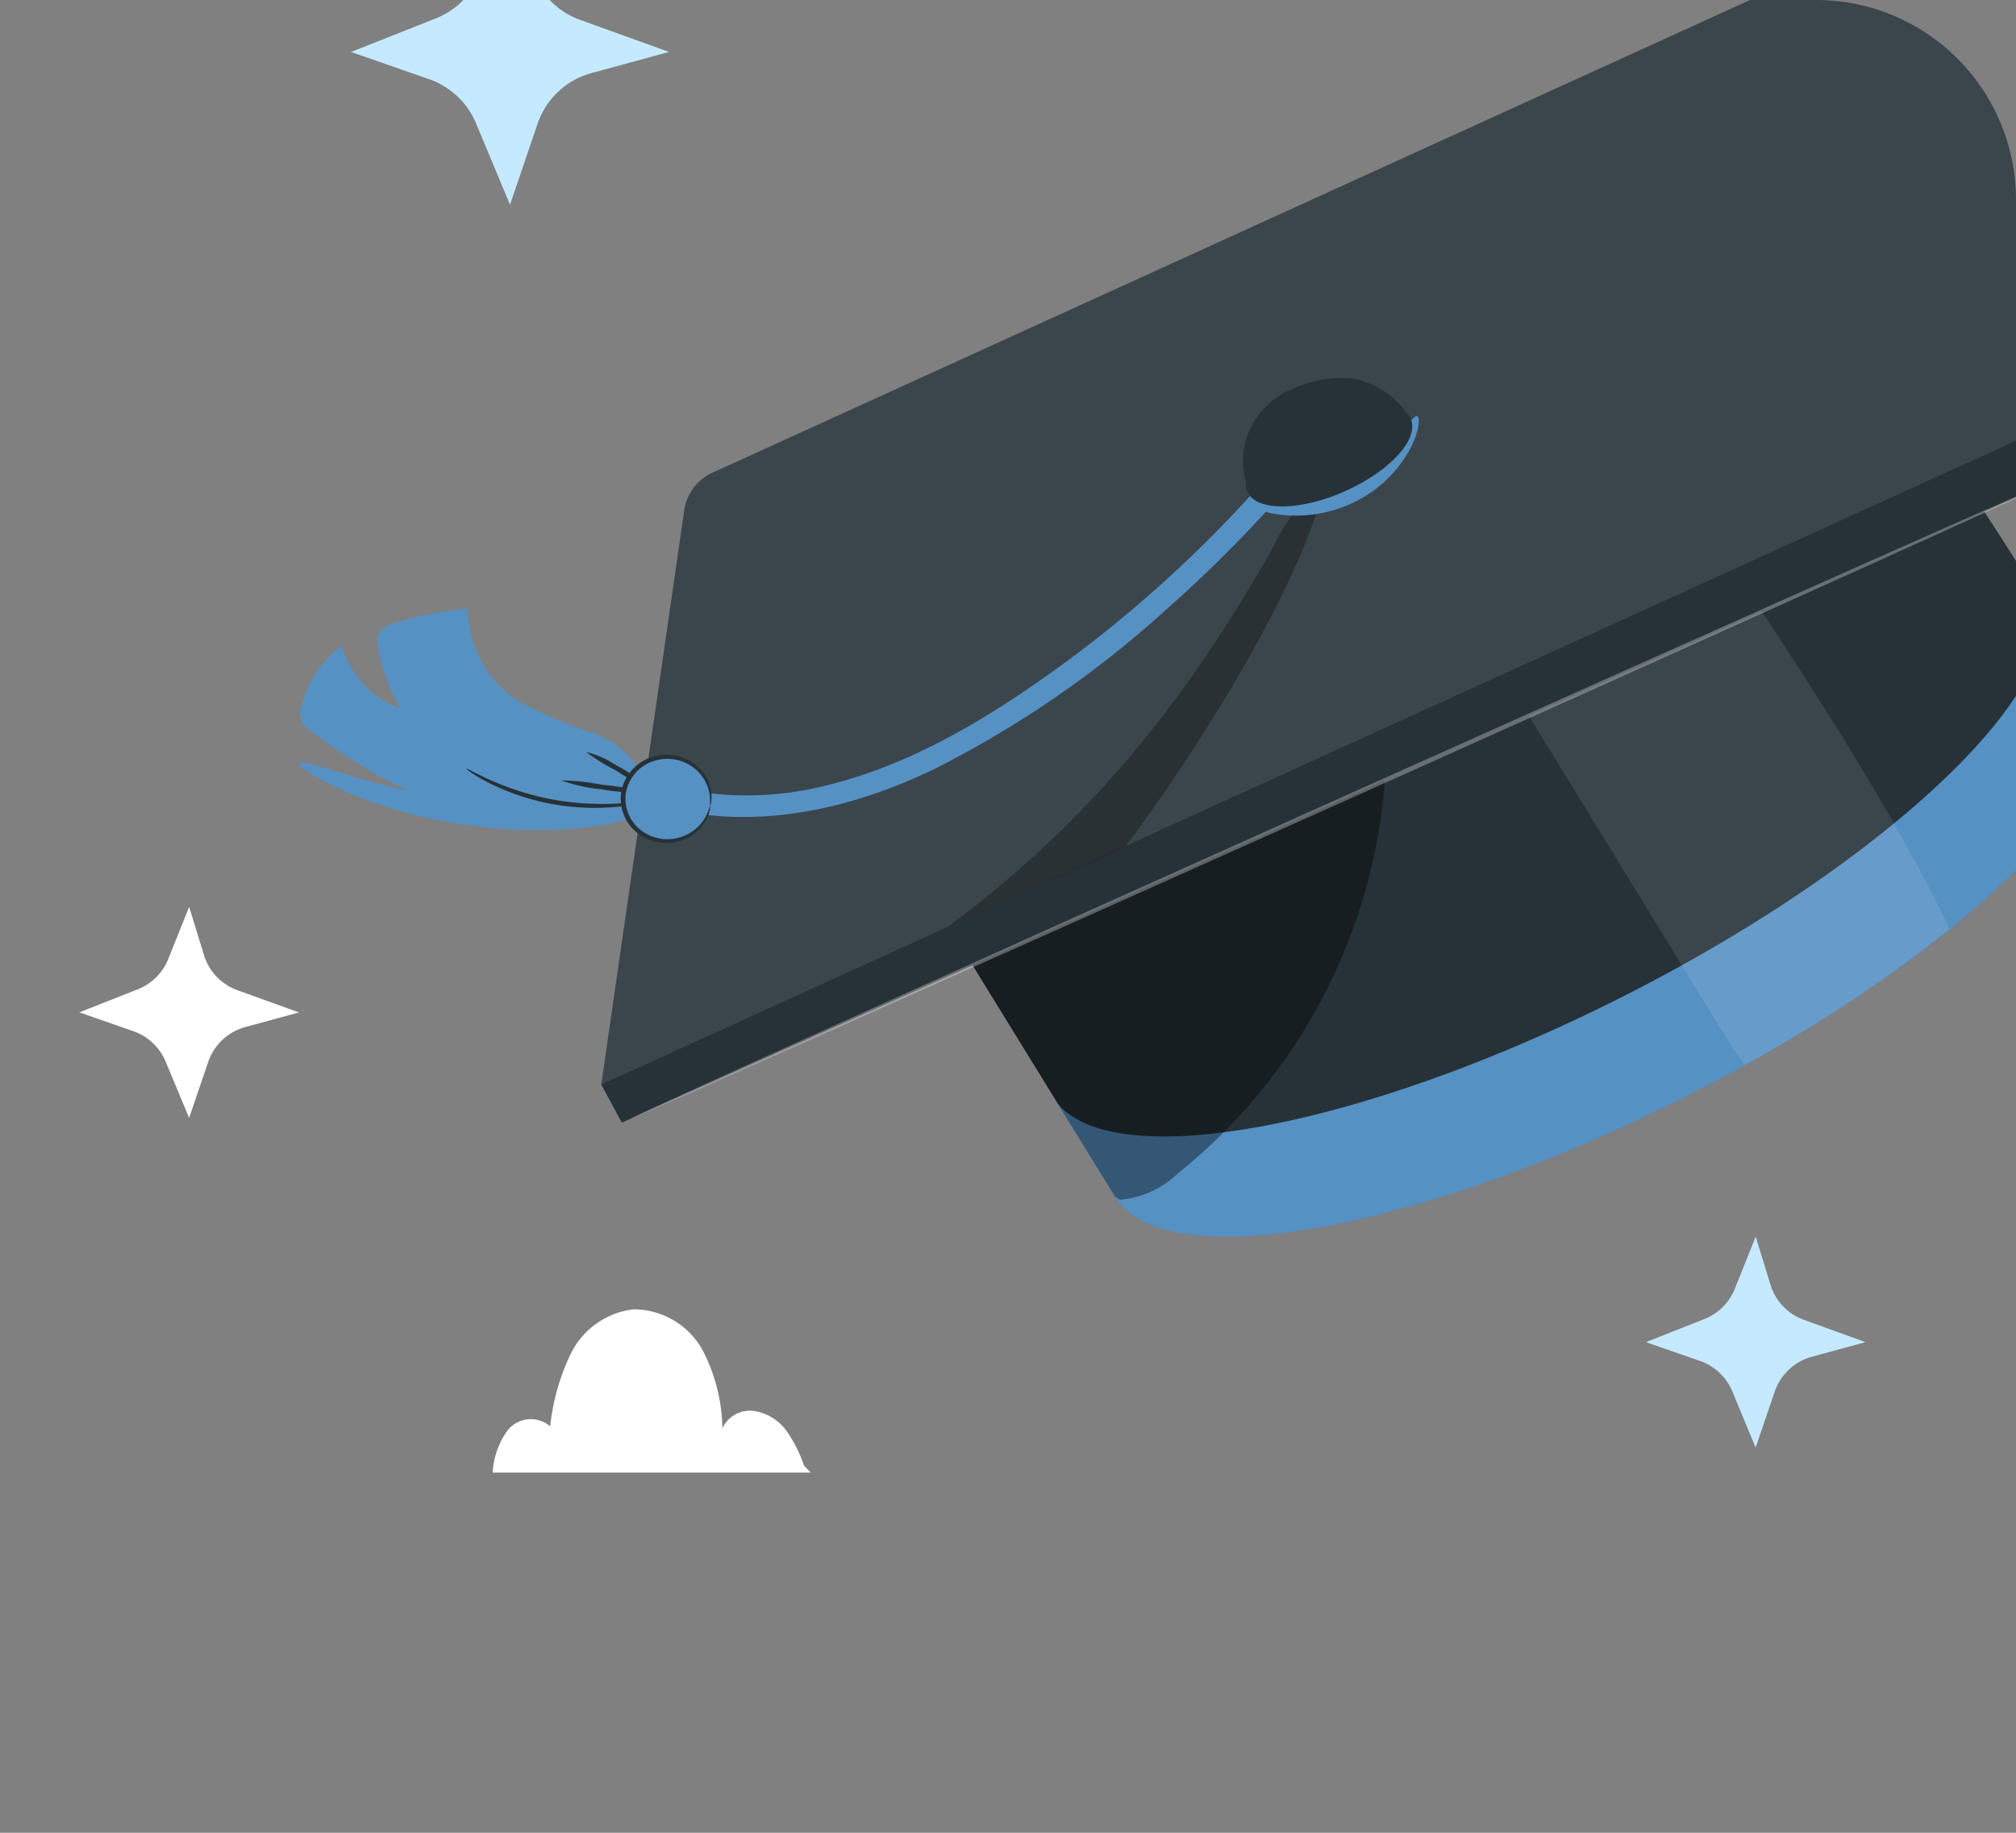
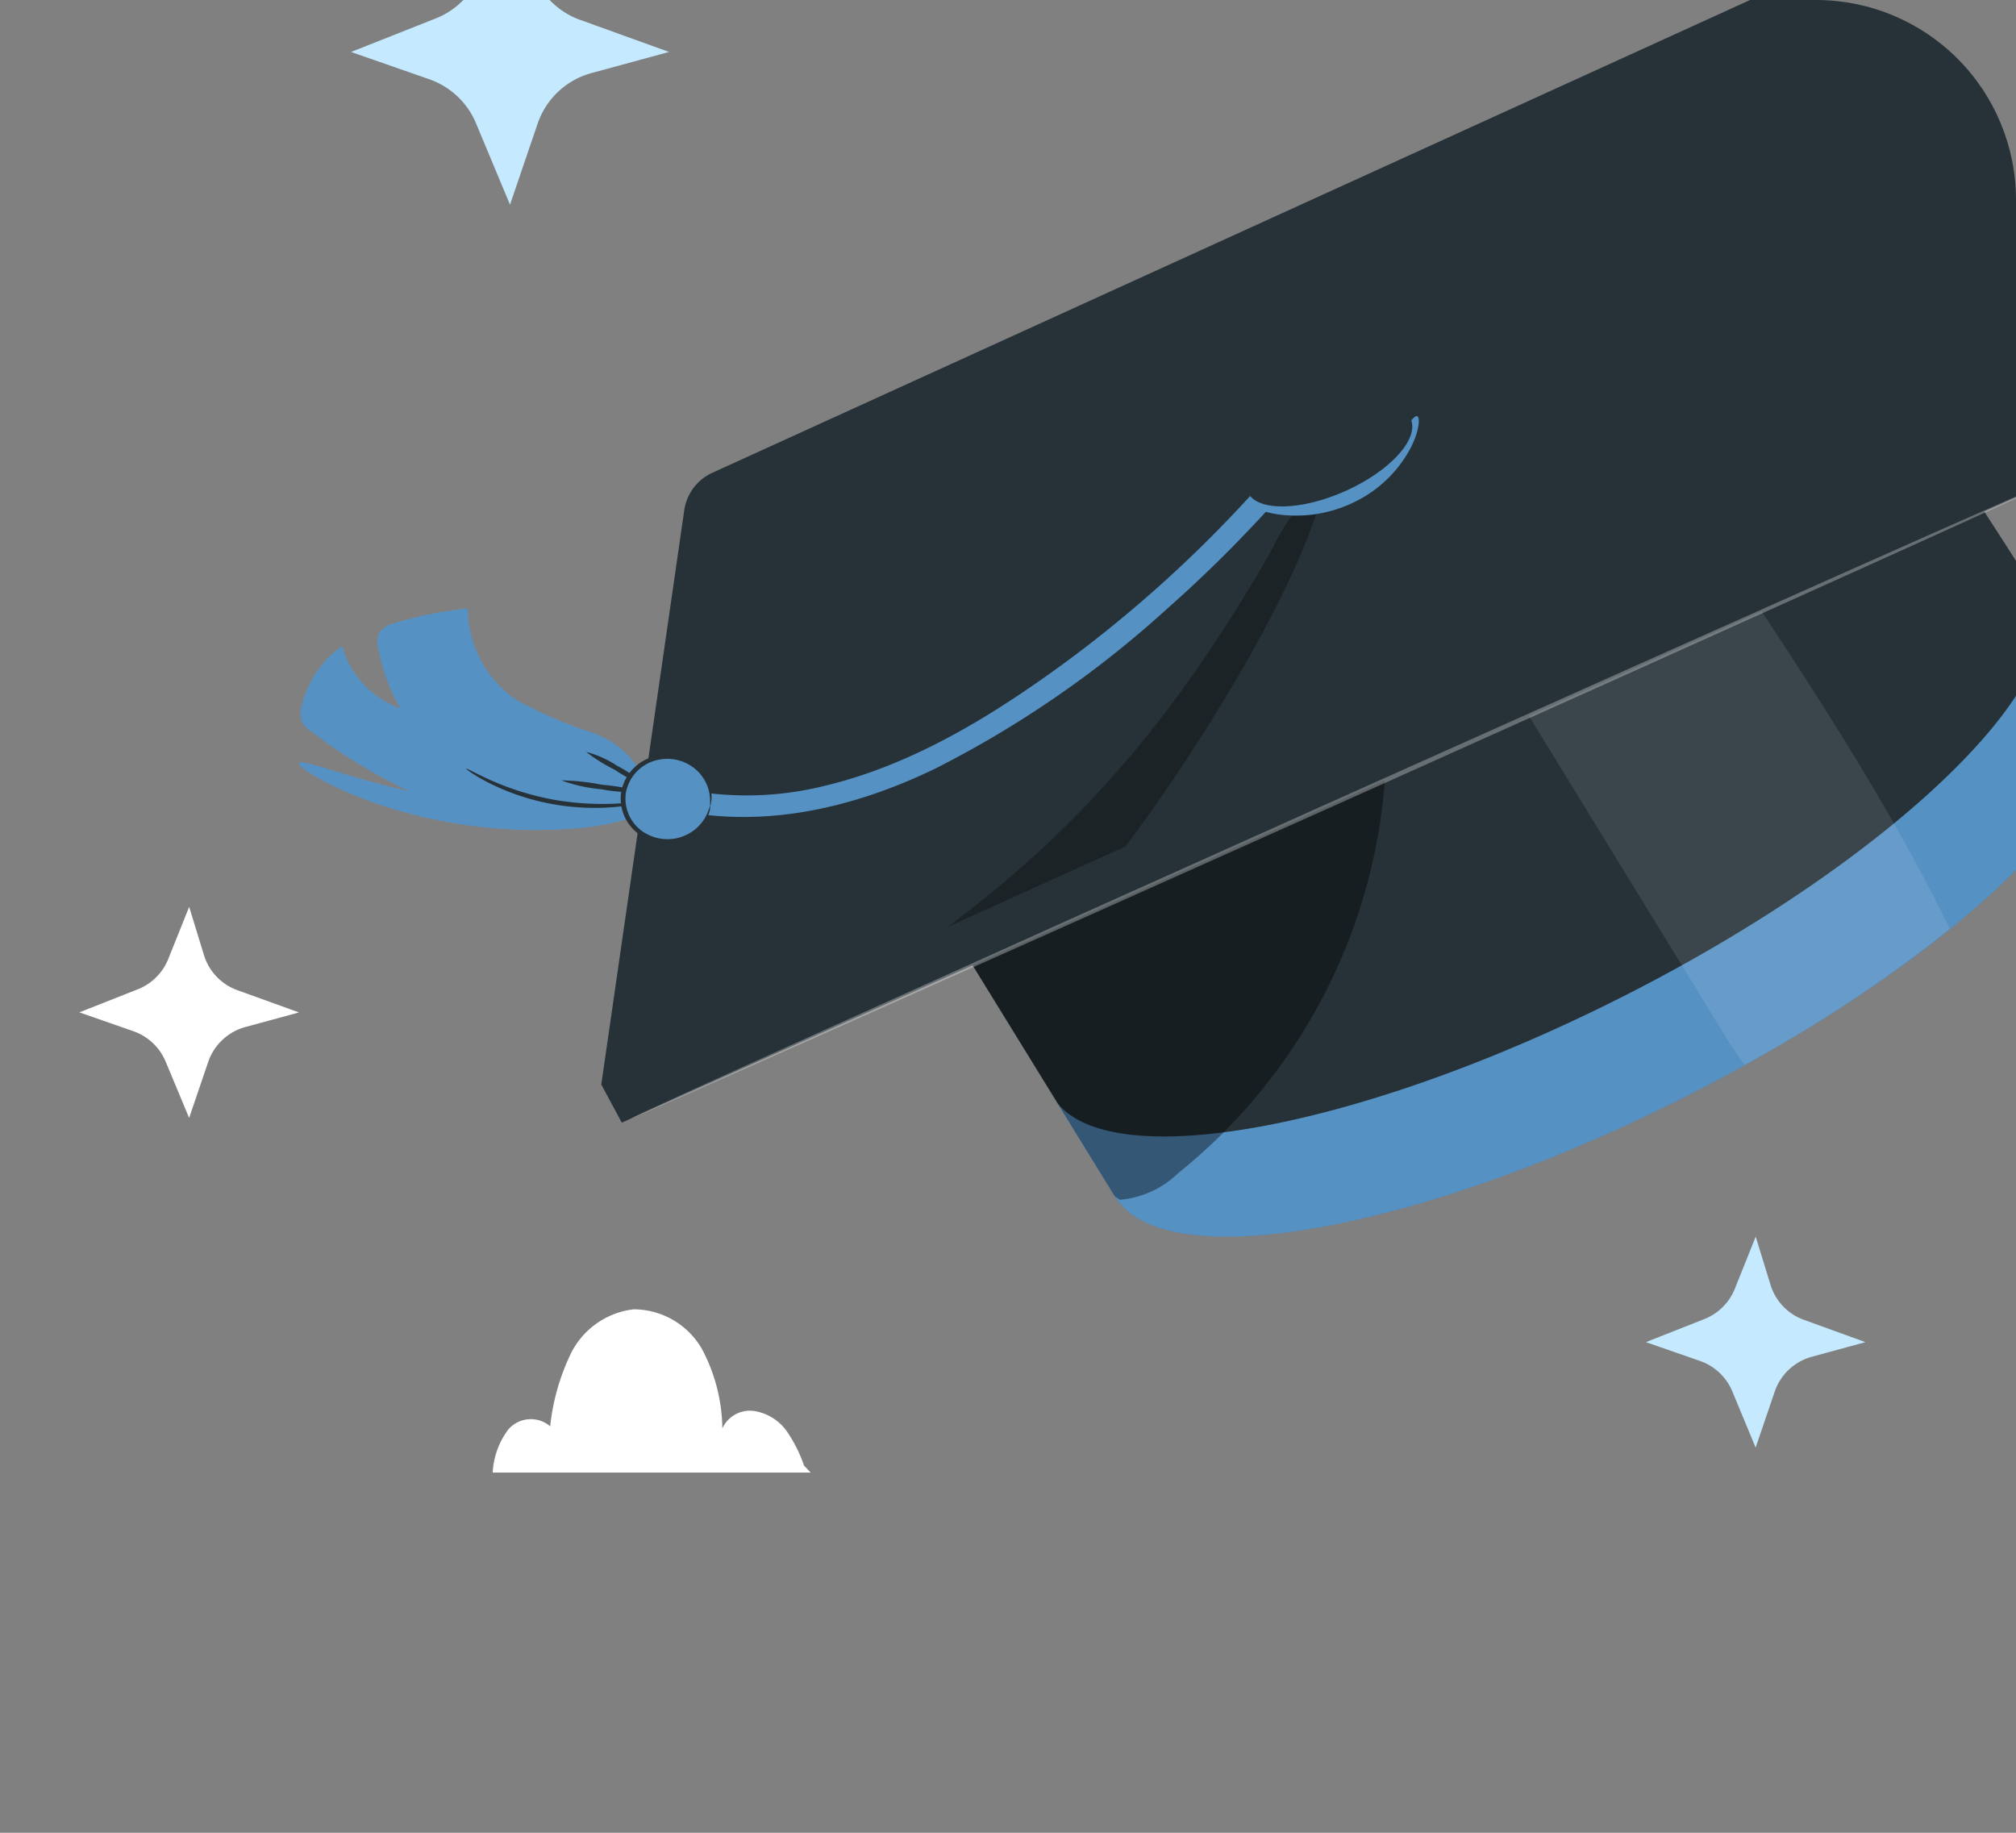
<svg xmlns="http://www.w3.org/2000/svg" width="121" height="110" viewBox="0 0 121 110">
  <rect x="0" y="0" width="121" height="110" fill="#808080" stroke="none" />
  <defs>
    <clipPath id="clip-path">
      <path id="Rectangle_23697" data-name="Rectangle 23697" d="M0,0H109a12,12,0,0,1,12,12v98a0,0,0,0,1,0,0H0a0,0,0,0,1,0,0V0A0,0,0,0,1,0,0Z" transform="translate(3.81 -1)" fill="#fff" stroke="#707070" stroke-width="1" />
    </clipPath>
  </defs>
  <g id="Mask_Group_121484" data-name="Mask Group 121484" transform="translate(-3.81 1)" clip-path="url(#clip-path)">
    <g id="Group_166589" data-name="Group 166589" transform="translate(8.572 -7.828)">
      <g id="Group_166566" data-name="Group 166566" transform="translate(24.807 85.404)">
        <g id="Group_166565" data-name="Group 166565">
          <g id="Group_166564" data-name="Group 166564">
            <g id="Group_166563" data-name="Group 166563">
              <path id="Path_124879" data-name="Path 124879" d="M235.921,225.716a8.278,8.278,0,0,0-1.033-2.058,2.969,2.969,0,0,0-1.945-1.215,1.82,1.82,0,0,0-1.922,1.04,10.453,10.453,0,0,0-1.2-4.717,4.735,4.735,0,0,0-4.131-2.427,4.827,4.827,0,0,0-3.731,2.591,13.281,13.281,0,0,0-1.273,4.431,1.782,1.782,0,0,0-2.521.2,4.7,4.7,0,0,0-.928,2.576h19.085Z" transform="translate(-217.234 -216.332)" fill="#fff" />
            </g>
          </g>
        </g>
      </g>
      <g id="Group_166568" data-name="Group 166568" transform="translate(0 61.261)">
        <g id="Group_166567" data-name="Group 166567">
          <path id="Path_124880" data-name="Path 124880" d="M245.248,229.487l3.67,1.326-3.187.868a3.266,3.266,0,0,0-2.251,2.078l-1.153,3.385-1.418-3.4a3.266,3.266,0,0,0-1.949-1.811l-3.223-1.124,3.491-1.378a3.254,3.254,0,0,0,1.838-1.805l1.262-3.148.9,2.927A3.246,3.246,0,0,0,245.248,229.487Z" transform="translate(-235.737 -224.482)" fill="#fff" />
        </g>
      </g>
      <g id="Group_166570" data-name="Group 166570" transform="translate(94.025 81.047)">
        <g id="Group_166569" data-name="Group 166569">
          <path id="Path_124881" data-name="Path 124881" d="M86.334,63.071,90,64.4l-3.187.868a3.266,3.266,0,0,0-2.251,2.077l-1.153,3.385L82,67.332a3.265,3.265,0,0,0-1.95-1.811L76.823,64.4l3.491-1.378a3.257,3.257,0,0,0,1.838-1.805l1.261-3.148.9,2.927A3.247,3.247,0,0,0,86.334,63.071Z" transform="translate(-76.823 -58.066)" fill="#c5eaff" />
        </g>
      </g>
      <g id="Group_166572" data-name="Group 166572" transform="translate(16.307 0.78)">
        <g id="Group_166571" data-name="Group 166571">
          <path id="Path_124882" data-name="Path 124882" d="M90.593,65.313l5.314,1.919-4.614,1.257A4.728,4.728,0,0,0,88.034,71.5l-1.669,4.9-2.053-4.916A4.727,4.727,0,0,0,81.49,68.86l-4.667-1.627,5.055-2a4.716,4.716,0,0,0,2.661-2.614l1.826-4.558,1.31,4.238A4.7,4.7,0,0,0,90.593,65.313Z" transform="translate(-76.823 -58.066)" fill="#c5eaff" />
        </g>
      </g>
      <g id="Group_166588" data-name="Group 166588" transform="translate(13.182 0)">
        <g id="Group_166573" data-name="Group 166573" transform="translate(0 52.589)">
          <path id="Path_124883" data-name="Path 124883" d="M43.819,186.2c.027.174-1.1.532-2.984.753a26.187,26.187,0,0,1-3.334.159,29.7,29.7,0,0,1-8.065-1.245,25.773,25.773,0,0,1-3.115-1.154c-1.721-.778-2.671-1.455-2.588-1.612.187-.368,4.379,1.492,9.914,2.318C39.172,186.3,43.761,185.8,43.819,186.2Z" transform="translate(-23.729 -183.058)" fill="#5691c4" />
        </g>
        <g id="Group_166577" data-name="Group 166577" transform="translate(0.091 43.35)">
          <path id="Path_124884" data-name="Path 124884" d="M23.968,171.26a6.189,6.189,0,0,1,2.419-3.574,5.579,5.579,0,0,0,3.489,3.731,11.5,11.5,0,0,1-1.314-3.6,1.369,1.369,0,0,1,.073-.959,1.525,1.525,0,0,1,.906-.548,22.108,22.108,0,0,1,4.4-.877,6.637,6.637,0,0,0,3,5.538,28.267,28.267,0,0,0,4.416,1.9,5.463,5.463,0,0,1,3.348,3.153l.049,1.646a16.137,16.137,0,0,1-10.67.207,32.47,32.47,0,0,1-9.5-5.035,1.755,1.755,0,0,1-.6-.6A1.474,1.474,0,0,1,23.968,171.26Z" transform="translate(-23.896 -165.433)" fill="#5691c4" />
          <g id="Group_166574" data-name="Group 166574" transform="translate(15.658 10.294)">
            <path id="Path_124885" data-name="Path 124885" d="M52.588,185.09a13.973,13.973,0,0,1,2.434.262,13.887,13.887,0,0,1,2.41.42,9.265,9.265,0,0,1-2.451-.15A9.165,9.165,0,0,1,52.588,185.09Z" transform="translate(-52.588 -185.07)" fill="#263238" />
          </g>
          <g id="Group_166575" data-name="Group 166575" transform="translate(9.955 9.616)">
            <path id="Path_124886" data-name="Path 124886" d="M42.139,183.781c.026-.039.559.279,1.47.688a16.575,16.575,0,0,0,3.719,1.157,16.762,16.762,0,0,0,3.9.24c1-.058,1.621-.165,1.63-.12a1.39,1.39,0,0,1-.424.125,9.866,9.866,0,0,1-1.19.187,14.25,14.25,0,0,1-3.972-.164,14.087,14.087,0,0,1-3.755-1.253,9.668,9.668,0,0,1-1.035-.594C42.251,183.891,42.128,183.8,42.139,183.781Z" transform="translate(-42.138 -183.778)" fill="#263238" />
          </g>
          <g id="Group_166576" data-name="Group 166576" transform="translate(17.144 8.597)">
            <path id="Path_124887" data-name="Path 124887" d="M55.312,181.841a6.1,6.1,0,0,1,1.868.84,5.932,5.932,0,0,1,1.642,1.2,10.4,10.4,0,0,1-1.789-.966A10.275,10.275,0,0,1,55.312,181.841Z" transform="translate(-55.311 -181.832)" fill="#263238" />
          </g>
        </g>
        <path id="Path_124888" data-name="Path 124888" d="M164.548,160.687a3.233,3.233,0,0,0-.295-.445c-.15-1.719-9.885-16.143-9.885-16.143l-57.9,31.4,9.516,15.443.041-.021c3.4,4.318,18.3,1.57,34.023-6.395C156.293,176.3,167.26,165.629,164.548,160.687Z" transform="translate(-56.773 -111.933)" fill="#263238" />
        <path id="Path_124889" data-name="Path 124889" d="M169.394,170.08c-.086-.156-.524-1.286-.711-1.682a40.011,40.011,0,0,0-2.754-4.6c2.713,4.942-8.552,15.89-24.794,24.116-15.7,7.952-30.581,10.7-34.006,6.413l3.7,6.012.041-.02c3.4,4.318,18.3,1.569,34.023-6.395C161.14,185.7,172.107,175.022,169.394,170.08Z" transform="translate(-61.615 -121.305)" fill="#5691c4" />
        <g id="Group_166578" data-name="Group 166578" transform="translate(40.434 53.464)" opacity="0.4">
          <path id="Path_124890" data-name="Path 124890" d="M106.367,209.91l-8.548-13.883,24.757-11.3a33.483,33.483,0,0,1-12.429,23.783,5.742,5.742,0,0,1-3.485,1.589" transform="translate(-97.819 -184.727)" />
        </g>
        <g id="Group_166580" data-name="Group 166580" transform="translate(71.643 40.378)">
          <g id="Group_166579" data-name="Group 166579" opacity="0.1">
            <path id="Path_124891" data-name="Path 124891" d="M182.452,181.959c-3.788-7.736-8.592-14.981-13.379-22.195l-8.427,2.807-5.639,3.058,13.907,22.68a19.209,19.209,0,0,0,1.225,1.818A86.091,86.091,0,0,0,182.452,181.959Z" transform="translate(-155.007 -159.764)" fill="#fff" />
          </g>
        </g>
        <path id="Path_124892" data-name="Path 124892" d="M61.961,120.166l-4.983,34.491,1.231,2.287,87.192-39.1L142.994,85.66l-2.079-2.923L63.67,117.928A2.933,2.933,0,0,0,61.961,120.166Z" transform="translate(-38.833 -82.737)" fill="#263238" />
-         <path id="Path_124893" data-name="Path 124893" d="M56.978,154.657l4.983-34.491a2.933,2.933,0,0,1,1.709-2.238l77.245-35.191,2.937,32.385Z" transform="translate(-38.833 -82.737)" fill="#fff" opacity="0.1" />
        <g id="Group_166581" data-name="Group 166581" transform="translate(21.524 35.56)">
          <path id="Path_124894" data-name="Path 124894" d="M63.654,170.312c5.535,1.374,11.146.091,16.153-2.327A62.732,62.732,0,0,0,93.726,158.4a78.841,78.841,0,0,0,6.713-6.686c.569-.637-.392-1.568-.964-.926A76.308,76.308,0,0,1,87.5,161.7c-4.309,3.137-9.064,6.07-14.37,7.322a19.314,19.314,0,0,1-9.117.025.657.657,0,1,0-.363,1.264Z" transform="translate(-63.17 -150.573)" fill="#5691c4" />
        </g>
        <path id="Path_124895" data-name="Path 124895" d="M210.783,82.737l2.079,2.924,2.407,32.187-1.549-2.725Z" transform="translate(-108.701 -82.737)" fill="#fff" opacity="0.3" />
        <g id="Group_166582" data-name="Group 166582" transform="translate(19.916 35.11)" opacity="0.3">
          <path id="Path_124896" data-name="Path 124896" d="M146.875,149.715c.033.068-19.339,8.822-43.264,19.55s-43.355,19.372-43.388,19.3,19.335-8.82,43.268-19.552S146.842,149.647,146.875,149.715Z" transform="translate(-60.223 -149.714)" fill="#fff" />
        </g>
        <g id="Group_166583" data-name="Group 166583" transform="translate(38.92 35.561)" opacity="0.3">
          <path id="Path_124897" data-name="Path 124897" d="M117.8,150.574a12.292,12.292,0,0,0-3.29,4.27c-5.237,9.154-10.861,16.242-19.46,22.636l10.681-4.838C108.984,168.346,116.126,157.682,117.8,150.574Z" transform="translate(-95.045 -150.574)" />
        </g>
        <g id="Group_166584" data-name="Group 166584" transform="translate(56.887 31.803)">
          <path id="Path_124898" data-name="Path 124898" d="M138.194,143.41c.174.049.161.8-.37,1.866a7.523,7.523,0,0,1-3.347,3.262,7.963,7.963,0,0,1-4.7.755c-1.216-.2-1.86-.618-1.8-.782.059-.192.773-.121,1.86-.181a10.232,10.232,0,0,0,3.991-1,9.81,9.81,0,0,0,3.148-2.559C137.647,143.948,138,143.346,138.194,143.41Z" transform="translate(-127.968 -143.405)" fill="#5691c4" />
        </g>
        <g id="Group_166585" data-name="Group 166585" transform="translate(56.659 29.496)">
          <path id="Path_124899" data-name="Path 124899" d="M137.742,142.891c.575,1.169-1.147,3.11-3.845,4.336s-5.353,1.272-5.928.1,1.147-3.11,3.845-4.336S137.167,141.722,137.742,142.891Z" transform="translate(-127.69 -140.45)" fill="#263238" />
          <path id="Path_124900" data-name="Path 124900" d="M134.423,139.1a6.823,6.823,0,0,0-3.655.467,4.937,4.937,0,0,0-2.748,2.425,4.637,4.637,0,0,0-.2,3.579l9.786-4.123A5.289,5.289,0,0,0,134.423,139.1Z" transform="translate(-127.551 -139.004)" fill="#263238" />
        </g>
        <g id="Group_166587" data-name="Group 166587" transform="translate(19.309 52.13)">
          <path id="Path_124901" data-name="Path 124901" d="M64.606,185.362a2.625,2.625,0,0,1-3.034,2.077,2.543,2.543,0,0,1-2.162-2.915,2.625,2.625,0,0,1,3.034-2.077A2.544,2.544,0,0,1,64.606,185.362Z" transform="translate(-59.229 -182.292)" fill="#5691c4" />
          <g id="Group_166586" data-name="Group 166586">
            <path id="Path_124902" data-name="Path 124902" d="M64.486,185.253c-.028,0,.015-.226-.03-.618a2.484,2.484,0,0,0-.723-1.465,2.606,2.606,0,0,0-2.3-.7,2.476,2.476,0,0,0-2.006,1.966,2.4,2.4,0,0,0,1.228,2.488,2.631,2.631,0,0,0,2.409.06,2.571,2.571,0,0,0,1.181-1.158c.176-.356.211-.58.238-.575.01,0,.007.058-.008.164a1.866,1.866,0,0,1-.129.453,2.548,2.548,0,0,1-1.189,1.286,2.825,2.825,0,0,1-2.632-.011,2.633,2.633,0,0,1-1.38-2.753,2.721,2.721,0,0,1,2.239-2.169,2.791,2.791,0,0,1,2.491.814,2.465,2.465,0,0,1,.687,1.588,1.831,1.831,0,0,1-.032.47C64.512,185.2,64.5,185.254,64.486,185.253Z" transform="translate(-59.11 -182.183)" fill="#263238" />
          </g>
        </g>
      </g>
    </g>
  </g>
</svg>